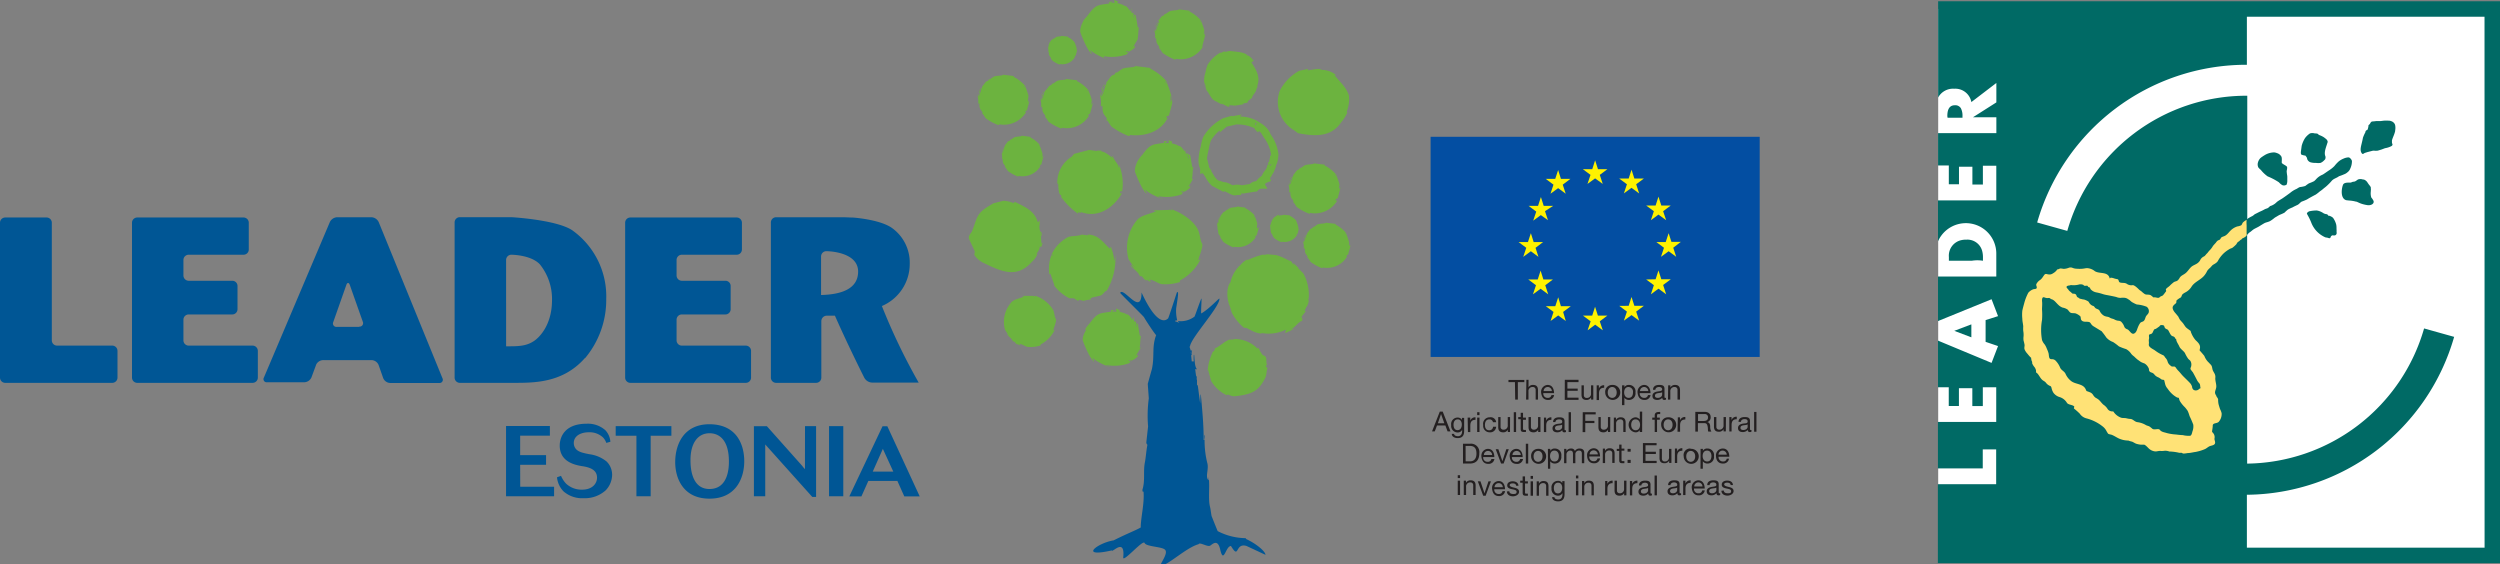
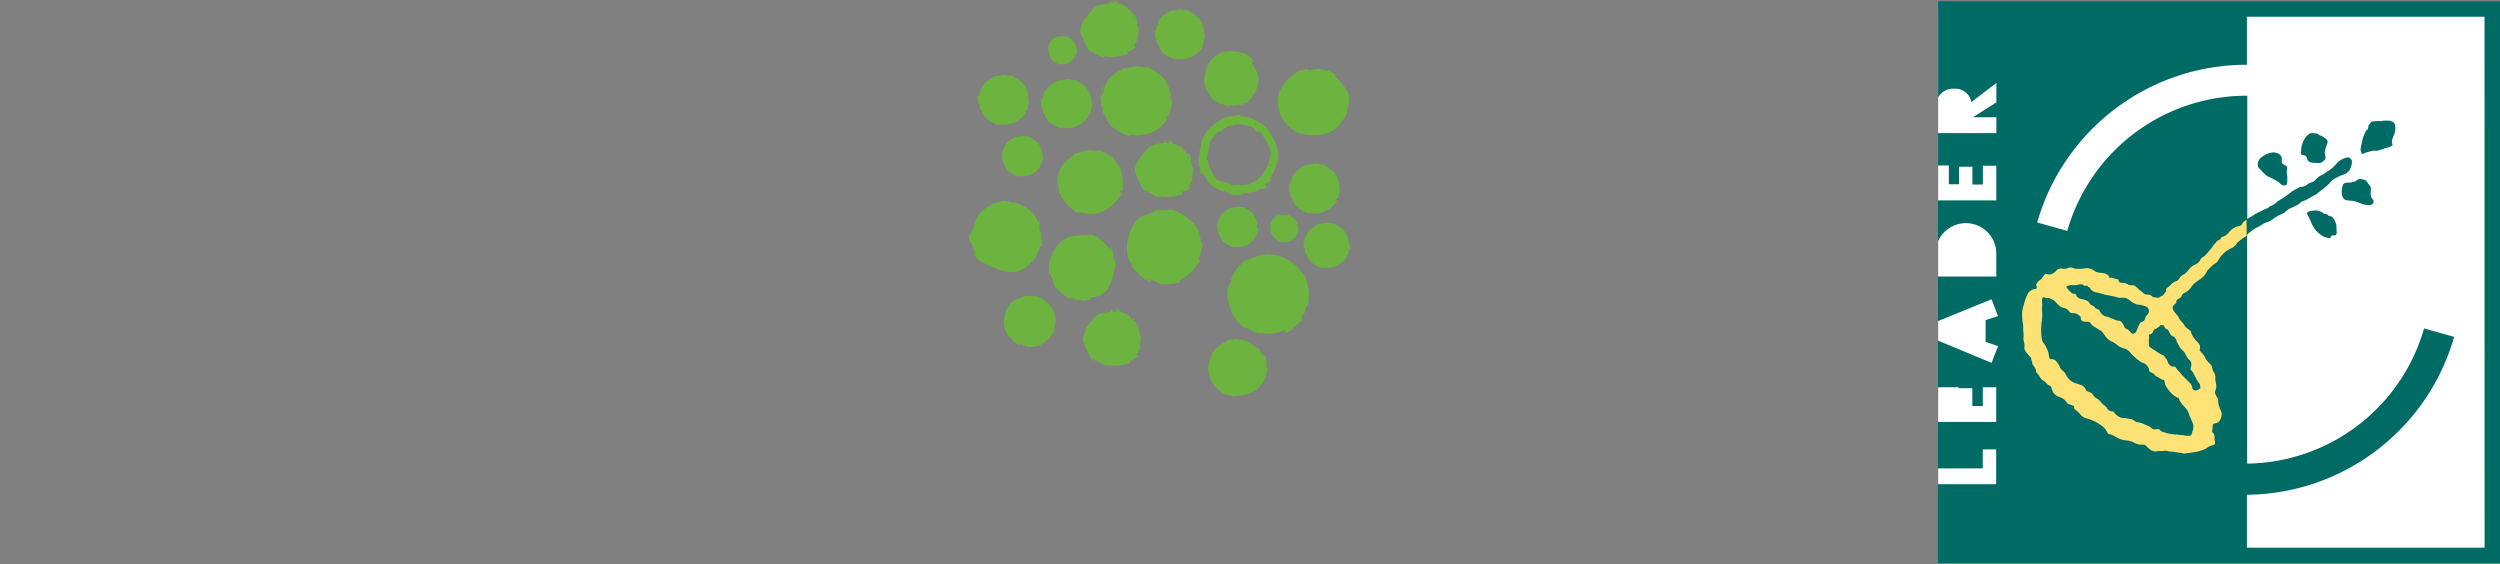
<svg xmlns="http://www.w3.org/2000/svg" viewBox="0 0 385.99 87.13">
  <rect x="0" y="0" width="385.99" height="87.13" fill="#808080" stroke="none" />
  <defs>
    <style>
      .cls-1 {
        fill: #034ea2;
      }

      .cls-2 {
        fill: #fff200;
      }

      .cls-3 {
        fill: #231f20;
      }

      .cls-4 {
        fill: #fff;
      }

      .cls-5 {
        fill: #006a65;
      }

      .cls-6 {
        fill: #ffe276;
      }

      .cls-7 {
        fill: #6cb33f;
      }

      .cls-8 {
        fill: #005695;
      }
    </style>
  </defs>
  <title>estonia</title>
  <g id="Layer_2" data-name="Layer 2">
    <g id="Layer_1-2" data-name="Layer 1">
-       <rect class="cls-1" x="220.88" y="21.12" width="50.81" height="33.99" />
-       <path class="cls-2" d="M259.52,37.34h-1.46L257.63,36l-.45,1.37h-1.45l1.18.88-.46,1.4,1.18-.86,1.17.86-.46-1.4Zm-2.74-4.73,1.18-.88H256.5l-.44-1.37-.44,1.37h-1.46l1.19.88L254.89,34l1.17-.87,1.19.87Zm-4.16,15.5,1.18-.89h-1.46l-.44-1.37-.44,1.37H250l1.19.89-.47,1.4,1.18-.86,1.18.86Zm0-19.66,1.18-.88h-1.46l-.44-1.37-.44,1.37H250l1.19.88-.47,1.41L251.9,29l1.18.87ZM247,49.61l1.17-.88h-1.46l-.44-1.37-.44,1.37H244.4l1.19.88L245.12,51l1.17-.87,1.18.87ZM247,27l1.18-.88h-1.46l-.44-1.37-.44,1.37h-1.46l1.19.88-.47,1.4,1.18-.86,1.18.86Zm-5.66,21.16,1.18-.88H241l-.42-1.38-.45,1.38h-1.46l1.19.88-.46,1.4,1.18-.86,1.17.86Zm-.06-19.65,1.18-.89H241l-.43-1.37-.45,1.37h-1.46l1.19.89-.46,1.4,1.18-.86,1.17.86Zm-1.47,3.27h-1.47l-.43-1.36-.44,1.36H236l1.19.89-.47,1.4,1.18-.86L239,34l-.46-1.4ZM236.36,36l-.45,1.37h-1.45l1.19.89-.47,1.4,1.18-.87,1.17.87-.45-1.4,1.17-.89h-1.46Zm-.4,7.15,1.19.89-.47,1.4,1.18-.86,1.18.86-.46-1.4,1.18-.89h-1.47l-.43-1.37-.44,1.37Zm18.2,0,1.19.88-.46,1.41,1.17-.87,1.19.87L256.78,44l1.18-.88H256.5l-.44-1.37-.44,1.37Z" />
-       <path class="cls-3" d="M266.15,75.73c0,.32.29.43.59.43s.54,0,.54-.33c0-.57-1.45-.19-1.45-1,0-.45.43-.63.83-.63s.87.15.9.69h-.36c0-.28-.28-.37-.52-.37s-.47.06-.47.28.39.31.73.39.72.21.72.63-.49.7-.94.7-.92-.2-.94-.75ZM265,75.28c-.29.21-1.11,0-1.11.55,0,.24.21.33.43.33.48,0,.68-.3.68-.5Zm.59,1.14a.5.5,0,0,1-.26.06c-.19,0-.31-.1-.31-.34a1,1,0,0,1-.78.34c-.4,0-.73-.18-.73-.62s.37-.61.75-.68.74-.05.74-.33-.26-.37-.49-.37-.54.1-.55.42h-.37c0-.55.44-.74.94-.74s.83.09.83.61v1.14c0,.17,0,.25.12.25l.11,0Zm-2.73-1.31a.64.64,0,0,0-.64-.63.62.62,0,0,0-.63.63Zm.35.61a.89.89,0,0,1-.95.76c-.7,0-1-.49-1.06-1.17a1.06,1.06,0,0,1,1-1.15c.79,0,1,.73,1,1.27h-1.65a.65.65,0,0,0,.69.73.52.52,0,0,0,.57-.44Zm-3.33-1.51h.34v.47h0a.8.8,0,0,1,.81-.52v.39c-.58,0-.8.33-.8.89v1h-.36Zm-.93,1.07c-.28.21-1.1,0-1.1.55,0,.24.2.33.43.33.48,0,.67-.3.67-.5Zm.6,1.14a.54.54,0,0,1-.27.06c-.18,0-.3-.1-.3-.34a1,1,0,0,1-.78.34c-.41,0-.74-.18-.74-.62s.38-.61.75-.68.75-.05.75-.33-.27-.37-.49-.37-.54.1-.56.42h-.36c0-.55.44-.74.94-.74s.83.09.83.61v1.14c0,.17,0,.25.12.25l.11,0Zm-4.09-3h.36v3.06h-.36Zm-1,1.91c-.28.21-1.11,0-1.11.55,0,.24.21.33.43.33.48,0,.68-.3.68-.5Zm.59,1.14a.48.48,0,0,1-.26.06c-.19,0-.31-.1-.31-.34a1,1,0,0,1-.78.34c-.4,0-.73-.18-.73-.62s.37-.61.75-.68.74-.05.74-.33-.26-.37-.49-.37-.53.1-.55.42h-.37c0-.55.45-.74.94-.74s.84.09.84.61v1.14c0,.17,0,.25.11.25l.11,0Zm-3.4-2.21H252v.47h0a.8.8,0,0,1,.81-.52v.39c-.59,0-.8.33-.8.89v1h-.36Zm-.54,2.22h-.35v-.35h0a.77.77,0,0,1-.72.4c-.58,0-.76-.33-.76-.81V74.21h.37v1.5a.41.41,0,0,0,.44.45.63.63,0,0,0,.66-.7V74.21h.37Zm-3.28-2.22h.34v.47h0a.8.8,0,0,1,.81-.52v.39c-.58,0-.8.33-.8.89v1h-.36Zm-3.57,0h.34v.35h0a.77.77,0,0,1,.72-.4c.58,0,.76.33.76.81v1.46h-.36v-1.5a.42.42,0,0,0-.45-.45.63.63,0,0,0-.66.7v1.25h-.36Zm-.94,0h.37v2.22h-.37Zm.37-.4h-.37v-.44h.37Zm-2.49,1.46c0-.39-.17-.79-.63-.79s-.66.38-.66.81.15.84.63.84.66-.44.66-.86m.36,1c0,.72-.33,1.09-1,1.09-.42,0-.9-.17-.92-.65H240c0,.26.34.36.58.36.48,0,.66-.35.66-.84v-.15h0a.74.74,0,0,1-.69.4,1,1,0,0,1-1-1.12,1,1,0,0,1,1-1.17.71.71,0,0,1,.66.37h0v-.32h.35Zm-4.3-2h.34v.35h0a.77.77,0,0,1,.72-.4c.58,0,.76.33.76.81v1.46h-.36v-1.5a.42.42,0,0,0-.45-.45.63.63,0,0,0-.66.7v1.25h-.36Zm-.94,0h.37v2.22h-.37Zm.37-.4h-.37v-.44h.37Zm-1.23.4h.44v.32h-.44v1.38c0,.17,0,.2.27.2h.17v.32h-.28c-.38,0-.53-.08-.53-.49V74.53h-.38v-.32h.38v-.66h.37Zm-2.43,1.52c0,.32.3.43.59.43s.54,0,.54-.33c0-.57-1.45-.19-1.45-1,0-.45.44-.63.83-.63s.87.15.91.69h-.37c0-.28-.28-.37-.51-.37s-.48.06-.48.28.39.31.73.39.72.21.72.63-.49.7-.94.7-.92-.2-.94-.75Zm-1-.62a.65.65,0,0,0-.64-.63.63.63,0,0,0-.64.63Zm.35.61a.89.89,0,0,1-.95.76c-.71,0-1-.49-1.06-1.17a1.06,1.06,0,0,1,1-1.15c.78,0,1,.73,1,1.27h-1.66a.66.66,0,0,0,.69.73.53.53,0,0,0,.58-.44Zm-3,.71H229l-.83-2.22h.41l.62,1.85h0l.61-1.85h.38ZM226,74.21h.34v.35h0a.78.78,0,0,1,.72-.4c.59,0,.77.33.77.81v1.46h-.37v-1.5a.42.42,0,0,0-.45-.45.62.62,0,0,0-.65.7v1.25H226Zm-.93,0h.36v2.22h-.36Zm.36-.4h-.36v-.44h.36Zm41.17-3.61a.64.64,0,0,0-.64-.63.63.63,0,0,0-.63.63Zm.35.62a.88.88,0,0,1-.94.75c-.71,0-1.05-.49-1.07-1.17A1.06,1.06,0,0,1,266,69.25c.78,0,1,.73,1,1.27h-1.66a.66.66,0,0,0,.69.73.52.52,0,0,0,.57-.43Zm-3.39-1.25c-.5,0-.68.43-.68.84s.2.84.7.84.66-.43.66-.86-.21-.82-.68-.82m-1-.27h.36v.3h0a.75.75,0,0,1,.71-.35,1,1,0,0,1,1,1.17,1,1,0,0,1-1,1.15.87.87,0,0,1-.72-.35h0v1.15h-.36Zm-1.52,2c.38,0,.69-.3.69-.84s-.31-.84-.69-.84-.69.31-.69.84.3.84.69.84m0-2a1.16,1.16,0,1,1-1.08,1.16A1,1,0,0,1,261,69.25m-2.4,0h.34v.47h0a.8.8,0,0,1,.81-.52v.39c-.58,0-.8.33-.8.89v1h-.36Zm-.54,2.22h-.35v-.35h0a.78.78,0,0,1-.73.4c-.58,0-.76-.33-.76-.81V69.3h.37v1.5a.42.42,0,0,0,.45.45.62.62,0,0,0,.65-.7V69.3h.37Zm-4.4-3.06h2.11v.34h-1.71v1h1.6v.35h-1.6v1.06h1.72v.34h-2.12ZM251.29,71h.48v.48h-.48Zm.48-1.26h-.48V69.3h.48Zm-1.41-.48h.44v.32h-.44V71c0,.17,0,.2.28.2h.16v.32h-.27c-.38,0-.53-.08-.53-.49V69.62h-.38V69.3H250v-.66h.36Zm-2.89,0h.34v.35h0a.77.77,0,0,1,.72-.4c.58,0,.76.34.76.81v1.46h-.36V70a.42.42,0,0,0-.45-.45.63.63,0,0,0-.66.7v1.25h-.36Zm-.77.9a.64.64,0,0,0-.64-.63.62.62,0,0,0-.63.63Zm.35.62a.88.88,0,0,1-.94.75c-.71,0-1.05-.49-1.07-1.17a1.06,1.06,0,0,1,1-1.15c.79,0,1,.73,1,1.27h-1.66a.65.65,0,0,0,.69.73.52.52,0,0,0,.57-.43ZM241.5,69.3h.34v.33h0a.81.81,0,0,1,.72-.38.57.57,0,0,1,.6.38.81.81,0,0,1,.7-.38c.44,0,.74.19.74.64v1.63h-.37V70.06c0-.27-.07-.49-.43-.49a.54.54,0,0,0-.57.57v1.38h-.37V70.06c0-.28-.09-.49-.41-.49a.61.61,0,0,0-.6.57v1.38h-.36Zm-1.51.27c-.49,0-.67.43-.67.84s.19.84.7.84.66-.43.66-.86-.21-.82-.69-.82m-1-.27h.37v.3h0a.75.75,0,0,1,.7-.35,1,1,0,0,1,1,1.17,1,1,0,0,1-1,1.15.85.85,0,0,1-.71-.35h0v1.15H239Zm-1.52,2c.38,0,.69-.3.69-.84s-.31-.84-.69-.84-.69.31-.69.84.31.84.69.84m0-2a1.16,1.16,0,1,1-1.07,1.16,1.06,1.06,0,0,1,1.07-1.16m-1.89-.79h.37v3.06h-.37Zm-.78,1.74a.65.65,0,0,0-.64-.63.63.63,0,0,0-.64.63Zm.35.62a.89.89,0,0,1-1,.75c-.71,0-1-.49-1.06-1.17a1.06,1.06,0,0,1,1-1.15c.78,0,1,.73,1,1.27h-1.66a.66.66,0,0,0,.69.73.53.53,0,0,0,.58-.43Zm-3,.7h-.39l-.83-2.22h.41l.62,1.85h0l.61-1.85h.38Zm-1.77-1.32a.64.64,0,0,0-.64-.63.62.62,0,0,0-.63.63Zm.35.62a.88.88,0,0,1-.95.75c-.7,0-1-.49-1.06-1.17a1.06,1.06,0,0,1,1-1.15c.79,0,1,.73,1,1.27H229a.65.65,0,0,0,.69.73.52.52,0,0,0,.57-.43Zm-4.44.36h.67c.28,0,1-.08,1-1.21,0-.73-.27-1.17-1-1.17h-.68Zm-.41-2.72h1.05a1.3,1.3,0,0,1,1.47,1.46c0,1-.45,1.6-1.47,1.6h-1.05Zm44.95-4.91h.36v3.06h-.36Zm-1,1.92c-.28.21-1.11,0-1.11.54,0,.24.21.33.43.33.48,0,.68-.29.68-.5Zm.59,1.13a.48.48,0,0,1-.26.06c-.19,0-.31-.1-.31-.34a1,1,0,0,1-.78.34c-.4,0-.73-.17-.73-.62s.37-.61.75-.68.74,0,.74-.33-.26-.37-.49-.37-.53.1-.55.42h-.37c0-.54.45-.74.94-.74s.83.09.83.61v1.14c0,.17,0,.25.12.25l.11,0ZM267,64.39h.34v.47h0a.8.8,0,0,1,.81-.52v.39c-.59,0-.8.33-.8.89v1H267Zm-.54,2.22h-.35v-.35h0a.76.76,0,0,1-.72.4c-.58,0-.76-.33-.76-.81V64.39H265v1.5a.42.42,0,0,0,.45.45.62.62,0,0,0,.66-.69V64.39h.37ZM263,65c.38,0,.71-.1.71-.54a.48.48,0,0,0-.54-.53h-1V65Zm-1.25-1.41h1.44c.58,0,.93.31.93.8a.74.74,0,0,1-.53.78h0c.35.06.42.33.46.63a1.45,1.45,0,0,0,.18.84h-.46c-.11-.12-.05-.45-.11-.75s-.12-.56-.51-.56h-1v1.31h-.4Zm-2.7.84h.34v.47h0a.81.81,0,0,1,.82-.52v.39c-.59,0-.81.33-.81.89v1H259Zm-1.5,2c.39,0,.69-.3.69-.84s-.3-.84-.69-.84-.69.31-.69.84.31.84.69.84m0-2a1.16,1.16,0,1,1-1.07,1.16,1.05,1.05,0,0,1,1.07-1.16m-2.07.38h-.38v-.33h.38v-.33c0-.36.21-.54.61-.54a1,1,0,0,1,.24,0v.32l-.21,0c-.18,0-.28,0-.28.25v.3h.43v.33h-.43v1.89h-.36Zm-2.94,1.62c.49,0,.68-.42.68-.84s-.2-.84-.7-.84-.67.43-.67.86.22.82.69.82m1,.27h-.37v-.3h0a.72.72,0,0,1-.7.35,1.17,1.17,0,0,1,0-2.32.85.85,0,0,1,.71.35h0V63.55h.37Zm-4.37-2.22h.34v.36h0a.76.76,0,0,1,.72-.41c.58,0,.76.34.76.81v1.46h-.36v-1.5a.42.42,0,0,0-.45-.45.63.63,0,0,0-.66.7v1.25h-.36Zm-.56,2.22h-.34v-.35h0a.77.77,0,0,1-.72.4c-.58,0-.76-.33-.76-.81V64.39h.36v1.5a.42.42,0,0,0,.45.45.62.62,0,0,0,.66-.69V64.39h.36Zm-4.24-3.06h2v.34h-1.61v1h1.41v.34h-1.41v1.4h-.41Zm-2.18,0h.36v3.06h-.36Zm-1,1.92c-.28.21-1.1,0-1.1.54,0,.24.2.33.42.33.48,0,.68-.29.68-.5Zm.59,1.13a.48.48,0,0,1-.26.06c-.19,0-.31-.1-.31-.34a1,1,0,0,1-.78.34c-.4,0-.73-.17-.73-.62s.37-.61.75-.68.75,0,.75-.33-.27-.37-.5-.37-.53.1-.55.42h-.36c0-.54.44-.74.93-.74s.84.09.84.61v1.14c0,.17,0,.25.11.25l.11,0Zm-3.4-2.21h.34v.47h0a.81.81,0,0,1,.81-.52v.39c-.58,0-.8.33-.8.89v1h-.36Zm-.54,2.22h-.35v-.35h0a.78.78,0,0,1-.73.4c-.58,0-.76-.33-.76-.81V64.39h.37v1.5a.42.42,0,0,0,.45.45.62.62,0,0,0,.65-.69V64.39h.37Zm-2.69-2.22h.45v.33h-.45v1.37c0,.17.05.2.28.2h.17v.32h-.28c-.38,0-.53-.08-.53-.48V64.72h-.38v-.33h.38v-.66h.36Zm-1.43-.84h.36v3.06h-.36Zm-.58,3.06h-.34v-.35h0a.77.77,0,0,1-.72.4c-.58,0-.76-.33-.76-.81V64.39h.36v1.5a.42.42,0,0,0,.45.45.62.62,0,0,0,.66-.69V64.39h.36Zm-2.63-1.51a.53.53,0,0,0-.55-.44c-.53,0-.69.42-.69.87s.18.81.64.81a.56.56,0,0,0,.61-.54H231a.91.91,0,0,1-1,.86,1,1,0,0,1-1-1.13,1,1,0,0,1,1-1.19.85.85,0,0,1,1,.76Zm-2.44-.71h.36v2.22h-.36Zm.36-.39h-.36v-.45h.36Zm-1.83.39H227v.47h0a.8.8,0,0,1,.81-.52v.39c-.59,0-.8.33-.8.89v1h-.37Zm-.9,1.07c0-.39-.17-.8-.63-.8s-.65.39-.65.81.14.85.62.85.66-.45.66-.86m.36,1c0,.73-.32,1.09-1,1.09-.41,0-.89-.17-.91-.65h.36c0,.26.34.36.58.36.47,0,.66-.34.66-.84v-.15h0a.73.73,0,0,1-.69.41,1,1,0,0,1-1-1.13,1,1,0,0,1,1-1.17.74.74,0,0,1,.66.37h0v-.32h.34ZM222,65.35h1l-.51-1.43h0Zm.3-1.8h.45l1.2,3.06h-.45l-.34-.92h-1.29l-.35.92h-.42Zm35.26-4.06h.34v.35h0a.77.77,0,0,1,.72-.41c.58,0,.77.34.77.81V61.7H259V60.2a.42.42,0,0,0-.45-.45.63.63,0,0,0-.66.7V61.7h-.36Zm-.93,1.07c-.29.21-1.11,0-1.11.55,0,.24.21.32.43.32.48,0,.68-.29.68-.5Zm.59,1.13a.53.53,0,0,1-.26.06c-.19,0-.31-.1-.31-.34a1,1,0,0,1-.78.34c-.41,0-.74-.17-.74-.62s.38-.61.75-.68.75-.05.75-.33-.27-.37-.49-.37-.54.1-.56.43h-.36c0-.55.44-.75.94-.75s.83.09.83.61v1.14c0,.17,0,.25.12.25l.11,0Zm-2.73-1.31a.65.65,0,0,0-.64-.63.64.64,0,0,0-.64.63Zm.35.62a.89.89,0,0,1-.95.75c-.71,0-1-.49-1.06-1.16a1.07,1.07,0,0,1,1-1.16c.78,0,1,.74,1,1.27h-1.66a.66.66,0,0,0,.69.73.53.53,0,0,0,.58-.43Zm-3.4-1.25c-.49,0-.68.43-.68.84s.2.84.7.84.67-.42.67-.86a.73.73,0,0,0-.69-.82m-1-.26h.37v.29h0a.75.75,0,0,1,.7-.35,1,1,0,0,1,1,1.17,1,1,0,0,1-1,1.15.83.83,0,0,1-.71-.34h0v1.14h-.37Zm-1.52,1.94c.38,0,.69-.3.69-.83s-.31-.85-.69-.85-.69.31-.69.85.31.83.69.83m0-2a1.16,1.16,0,1,1-1.08,1.17,1.06,1.06,0,0,1,1.08-1.17m-2.4.06h.34V60h0a.81.81,0,0,1,.82-.52v.39c-.59,0-.8.33-.8.9v1h-.37ZM246,61.7h-.34v-.35h0a.77.77,0,0,1-.72.4c-.58,0-.76-.33-.76-.81V59.49h.36V61a.41.41,0,0,0,.45.44.62.62,0,0,0,.66-.69V59.49H246Zm-4.4-3.06h2.12V59H242v1h1.59v.34H242v1.06h1.72v.34h-2.13Zm-2,1.74a.64.64,0,0,0-.64-.63.63.63,0,0,0-.63.63Zm.35.62a.88.88,0,0,1-.94.75c-.71,0-1-.49-1.07-1.16a1.07,1.07,0,0,1,1-1.16c.79,0,1,.74,1,1.27h-1.66a.65.65,0,0,0,.69.73.52.52,0,0,0,.57-.43Zm-4.28-2.36H236v1.17h0a.73.73,0,0,1,.7-.38c.58,0,.76.34.76.81V61.7h-.36V60.2a.43.43,0,0,0-.46-.45.62.62,0,0,0-.65.7V61.7h-.37ZM233.9,59h-1v-.34h2.45V59h-1V61.7h-.41Z" />
      <rect class="cls-4" x="299.25" y="1.38" width="86.74" height="85.55" />
      <g>
-         <path class="cls-5" d="M306.16,40.26v-.55a3.71,3.71,0,0,0-.13-1A2.36,2.36,0,0,0,303.64,37h-.11a3.24,3.24,0,0,0-.72.08,2.45,2.45,0,0,0-1.91,2.6v.58h3.53a5.25,5.25,0,0,1,1.73,0M300.7,18.18H303v-.24a2.49,2.49,0,0,0-.25-1.23,1,1,0,0,0-.92-.46c-1,0-1.17.9-1.17,1.69Zm3.67,31.9-2.64,1v0l2.64,1Z" />
-         <path class="cls-5" d="M386,86.94V.2H299.24V15.06a2.61,2.61,0,0,1,2.48-1.36,2.52,2.52,0,0,1,2.65,2.06l3.86-2.95v3l-3.62,2.3v0h3.62v2.44h-9v5h1.66v2.9h1.57V25.74h2.07v2.75h1.62v-2.9h2.07v5.35h-9v6.32a4.7,4.7,0,0,1,9,2V42.7h-9v6.87l8.27-3.37,1,2.61-1.92.61v3.36l1.92.65-1,2.6-8.27-3.44v7.2h1.66v2.9h1.57V59.94h2.07v2.75h1.62v-2.9h2.07v5.35h-9v7.18h6.92V69.39h2.07v5.37h-9V86.94Zm-2.39-2.38H346.91V76.39a33.61,33.61,0,0,0,32-24.38l-4.64-1.3a28.8,28.8,0,0,1-27.32,20.87V36.28a1.68,1.68,0,0,1,.42-.43c.21-.12.4-.34.66-.49s.55-.27.82-.44.5-.31.74-.45.67-.2.92-.35c.41-.24.68-.51.8-.57s.42-.26.66-.38a5.7,5.7,0,0,0,.75-.34,5.66,5.66,0,0,1,.52-.47,5.23,5.23,0,0,1,.72-.34c.25-.15.52-.26.78-.39s.39-.37.63-.5a8.51,8.51,0,0,0,.83-.34c.22-.15,1.12-.64,1.33-.74a6,6,0,0,0,.62-.48,6,6,0,0,0,.67-.52,5.81,5.81,0,0,0,.65-.56,6.85,6.85,0,0,0,.52-.55c.32-.38.76-.43,1.14-.73a7.13,7.13,0,0,0,.77-.29,1.58,1.58,0,0,0,.54-.32,1.3,1.3,0,0,0,.44-.59,2.65,2.65,0,0,0,.25-1.16c-.08-.28-.36-.57-.55-.55a2.07,2.07,0,0,0-.75.19,3,3,0,0,0-.74.43,5.6,5.6,0,0,0-.66.71,4.61,4.61,0,0,1-.77.63c-.58.38-.9.63-1.07.71a2.75,2.75,0,0,0-.92.62,3.41,3.41,0,0,1-.38.38,7.87,7.87,0,0,1-.8.34,5.45,5.45,0,0,0-.56.4,4.1,4.1,0,0,1-.82.17c-.26.08-.41.25-.67.35a3.88,3.88,0,0,0-.84.54c-.21.16-1,.73-1.25.89s-.56.32-.82.53a2.32,2.32,0,0,1-.85.57c-.3.09-.16.08-.5.34-.12.09-.36.12-.55.23a6,6,0,0,1-.72.35l-.61.31c-.33.15-.26.21-.57.38a6.28,6.28,0,0,0-.57.31.44.44,0,0,0-.19.19l0,0V14.78h-.12a28.78,28.78,0,0,0-27.67,20.87l-4.65-1.3A33.62,33.62,0,0,1,346.79,10h.12V2.58H383.6Zm-13.81-64.4a2.15,2.15,0,0,0,0-.84.82.82,0,0,0-.3-.45.84.84,0,0,0-.24-.14,1.44,1.44,0,0,0-.37-.1h-.1a6.08,6.08,0,0,0-.74,0l-.48.06c-.28,0-.41,0-.68,0a5.62,5.62,0,0,1-.56.06c-.31,0-.36.33-.47.43a.52.52,0,0,0-.11.1.27.27,0,0,0-.07.08h0a.32.32,0,0,0,0,.09,3.32,3.32,0,0,1-.13.56c-.08.07-.36.15-.33.38a6.1,6.1,0,0,0-.39.87c-.22,1.23-.6,1.88-.14,2.46.19.13.26-.06.49-.13l.35-.11.59-.15c.53-.15.38,0,1-.07l.59-.18.53-.2a3.14,3.14,0,0,0,1-.33c.3-.2.06-.4.07-.52s0-.1,0-.15a.83.83,0,0,1,0-.15s0-.05,0-.07v0c.12-.42.32-.79.44-1.22l.06-.23m-5,7.5a1.12,1.12,0,0,0-.74,0c-.26.15-.37.33-.72.35-.15,0-.34.15-.5.13-.5,0-1,0-1.12.4-.23.63-.38,2.06.52,2.32l.43.05a4.87,4.87,0,0,1,.55.06,3.94,3.94,0,0,1,.47.1c.21,0,.46.19.88.33a5.42,5.42,0,0,0,1,.23c.6.05.93-.27.9-.52h0a1,1,0,0,0,0-.12,1.37,1.37,0,0,0-.08-.14,1.82,1.82,0,0,0-.28-.4,2.17,2.17,0,0,1-.08-.9v-.12a1.27,1.27,0,0,0,0-.44l0-.16c-.05,0-.05-.1-.1-.15l0,0-.06-.07a5.22,5.22,0,0,1-.33-.45,1.11,1.11,0,0,0-.58-.49m-5.58-5.73a.64.64,0,0,0-.17-.45,3.65,3.65,0,0,0-.48-.38,3.57,3.57,0,0,0-.75-.34c-.07-.2-.32-.22-.6-.22a1.26,1.26,0,0,0-.74,0,3,3,0,0,0-.76.72,4.22,4.22,0,0,0-.52,1.2c-.06.45-.13.94-.13,1s0,.3.1.36a2.64,2.64,0,0,0,.62.15c.12.2.25.29.25.49a.82.82,0,0,0,.53.54,2.68,2.68,0,0,0,.83.09,2.5,2.5,0,0,0,.72,0,1.7,1.7,0,0,0,.58-.43.37.37,0,0,0,.12-.13.66.66,0,0,0,0-.57c-.19-.66.26-1.54.37-2.05m-6.3,6.48a1.59,1.59,0,0,0,.09-.62c0-.16,0-.34,0-.52s-.07-.45-.08-.68a.83.83,0,0,1,0-.32,1.61,1.61,0,0,0,.05-.52c-.05-.13-.25-.23-.3-.27a3.2,3.2,0,0,1-.49-.32c-.1-.1.05-.65-.08-1a1.17,1.17,0,0,0-.69-.56,1.41,1.41,0,0,0-.46-.11,2.88,2.88,0,0,0-1.5.46l-.1.06-.21.14,0,0a3.15,3.15,0,0,0-.29.22,1.5,1.5,0,0,0-.37.64,1.08,1.08,0,0,0,.05.8,2.28,2.28,0,0,0,.38.38,5.22,5.22,0,0,0,1.05,1,10.16,10.16,0,0,1,1.75.92,1.94,1.94,0,0,0,.53.44.68.68,0,0,0,.71-.14m7.65,7.46a3.18,3.18,0,0,0,0-.54c0-.24,0-.5-.06-.74a3.15,3.15,0,0,0-.48-1,1.45,1.45,0,0,0-.6-.32h0l-.11,0c-.05,0,0-.05-.06-.07a.32.32,0,0,0-.29-.18,1.23,1.23,0,0,1-.43-.15,1.48,1.48,0,0,0-.21-.13,2.45,2.45,0,0,0-.79-.28,4.67,4.67,0,0,0-1,.09.73.73,0,0,0-.47.23h0a.67.67,0,0,0-.08.17c.13.24.28.5.41.77s.17.37.25.56a4.07,4.07,0,0,0,2.21,2.33l.35.06c.64.26.25-.25.76-.38.47.1.61-.1.64-.43" />
+         <path class="cls-5" d="M386,86.94V.2H299.24V15.06a2.61,2.61,0,0,1,2.48-1.36,2.52,2.52,0,0,1,2.65,2.06l3.86-2.95v3l-3.62,2.3v0h3.62v2.44h-9v5h1.66v2.9h1.57V25.74h2.07v2.75h1.62v-2.9h2.07v5.35h-9v6.32a4.7,4.7,0,0,1,9,2V42.7h-9v6.87l8.27-3.37,1,2.61-1.92.61v3.36l1.92.65-1,2.6-8.27-3.44v7.2h1.66h1.57V59.94h2.07v2.75h1.62v-2.9h2.07v5.35h-9v7.18h6.92V69.39h2.07v5.37h-9V86.94Zm-2.39-2.38H346.91V76.39a33.61,33.61,0,0,0,32-24.38l-4.64-1.3a28.8,28.8,0,0,1-27.32,20.87V36.28a1.68,1.68,0,0,1,.42-.43c.21-.12.4-.34.66-.49s.55-.27.82-.44.5-.31.74-.45.67-.2.92-.35c.41-.24.68-.51.8-.57s.42-.26.66-.38a5.7,5.7,0,0,0,.75-.34,5.66,5.66,0,0,1,.52-.47,5.23,5.23,0,0,1,.72-.34c.25-.15.52-.26.78-.39s.39-.37.63-.5a8.51,8.51,0,0,0,.83-.34c.22-.15,1.12-.64,1.33-.74a6,6,0,0,0,.62-.48,6,6,0,0,0,.67-.52,5.81,5.81,0,0,0,.65-.56,6.85,6.85,0,0,0,.52-.55c.32-.38.76-.43,1.14-.73a7.13,7.13,0,0,0,.77-.29,1.58,1.58,0,0,0,.54-.32,1.3,1.3,0,0,0,.44-.59,2.65,2.65,0,0,0,.25-1.16c-.08-.28-.36-.57-.55-.55a2.07,2.07,0,0,0-.75.19,3,3,0,0,0-.74.43,5.6,5.6,0,0,0-.66.71,4.61,4.61,0,0,1-.77.63c-.58.38-.9.63-1.07.71a2.75,2.75,0,0,0-.92.62,3.41,3.41,0,0,1-.38.38,7.87,7.87,0,0,1-.8.34,5.45,5.45,0,0,0-.56.4,4.1,4.1,0,0,1-.82.17c-.26.08-.41.25-.67.35a3.88,3.88,0,0,0-.84.54c-.21.16-1,.73-1.25.89s-.56.32-.82.53a2.32,2.32,0,0,1-.85.57c-.3.09-.16.08-.5.34-.12.09-.36.12-.55.23a6,6,0,0,1-.72.35l-.61.31c-.33.15-.26.21-.57.38a6.28,6.28,0,0,0-.57.31.44.44,0,0,0-.19.19l0,0V14.78h-.12a28.78,28.78,0,0,0-27.67,20.87l-4.65-1.3A33.62,33.62,0,0,1,346.79,10h.12V2.58H383.6Zm-13.81-64.4a2.15,2.15,0,0,0,0-.84.82.82,0,0,0-.3-.45.84.84,0,0,0-.24-.14,1.44,1.44,0,0,0-.37-.1h-.1a6.08,6.08,0,0,0-.74,0l-.48.06c-.28,0-.41,0-.68,0a5.62,5.62,0,0,1-.56.06c-.31,0-.36.33-.47.43a.52.52,0,0,0-.11.1.27.27,0,0,0-.07.08h0a.32.32,0,0,0,0,.09,3.32,3.32,0,0,1-.13.56c-.08.07-.36.15-.33.38a6.1,6.1,0,0,0-.39.87c-.22,1.23-.6,1.88-.14,2.46.19.13.26-.06.49-.13l.35-.11.59-.15c.53-.15.38,0,1-.07l.59-.18.53-.2a3.14,3.14,0,0,0,1-.33c.3-.2.06-.4.07-.52s0-.1,0-.15a.83.83,0,0,1,0-.15s0-.05,0-.07v0c.12-.42.32-.79.44-1.22l.06-.23m-5,7.5a1.12,1.12,0,0,0-.74,0c-.26.15-.37.33-.72.35-.15,0-.34.15-.5.13-.5,0-1,0-1.12.4-.23.63-.38,2.06.52,2.32l.43.05a4.87,4.87,0,0,1,.55.06,3.94,3.94,0,0,1,.47.1c.21,0,.46.19.88.33a5.42,5.42,0,0,0,1,.23c.6.05.93-.27.9-.52h0a1,1,0,0,0,0-.12,1.37,1.37,0,0,0-.08-.14,1.82,1.82,0,0,0-.28-.4,2.17,2.17,0,0,1-.08-.9v-.12a1.27,1.27,0,0,0,0-.44l0-.16c-.05,0-.05-.1-.1-.15l0,0-.06-.07a5.22,5.22,0,0,1-.33-.45,1.11,1.11,0,0,0-.58-.49m-5.58-5.73a.64.64,0,0,0-.17-.45,3.65,3.65,0,0,0-.48-.38,3.57,3.57,0,0,0-.75-.34c-.07-.2-.32-.22-.6-.22a1.26,1.26,0,0,0-.74,0,3,3,0,0,0-.76.72,4.22,4.22,0,0,0-.52,1.2c-.06.45-.13.94-.13,1s0,.3.1.36a2.64,2.64,0,0,0,.62.15c.12.2.25.29.25.49a.82.82,0,0,0,.53.54,2.68,2.68,0,0,0,.83.09,2.5,2.5,0,0,0,.72,0,1.7,1.7,0,0,0,.58-.43.37.37,0,0,0,.12-.13.66.66,0,0,0,0-.57c-.19-.66.26-1.54.37-2.05m-6.3,6.48a1.59,1.59,0,0,0,.09-.62c0-.16,0-.34,0-.52s-.07-.45-.08-.68a.83.83,0,0,1,0-.32,1.61,1.61,0,0,0,.05-.52c-.05-.13-.25-.23-.3-.27a3.2,3.2,0,0,1-.49-.32c-.1-.1.05-.65-.08-1a1.17,1.17,0,0,0-.69-.56,1.41,1.41,0,0,0-.46-.11,2.88,2.88,0,0,0-1.5.46l-.1.06-.21.14,0,0a3.15,3.15,0,0,0-.29.22,1.5,1.5,0,0,0-.37.64,1.08,1.08,0,0,0,.05.8,2.28,2.28,0,0,0,.38.38,5.22,5.22,0,0,0,1.05,1,10.16,10.16,0,0,1,1.75.92,1.94,1.94,0,0,0,.53.44.68.68,0,0,0,.71-.14m7.65,7.46a3.18,3.18,0,0,0,0-.54c0-.24,0-.5-.06-.74a3.15,3.15,0,0,0-.48-1,1.45,1.45,0,0,0-.6-.32h0l-.11,0c-.05,0,0-.05-.06-.07a.32.32,0,0,0-.29-.18,1.23,1.23,0,0,1-.43-.15,1.48,1.48,0,0,0-.21-.13,2.45,2.45,0,0,0-.79-.28,4.67,4.67,0,0,0-1,.09.73.73,0,0,0-.47.23h0a.67.67,0,0,0-.08.17c.13.24.28.5.41.77s.17.37.25.56a4.07,4.07,0,0,0,2.21,2.33l.35.06c.64.26.25-.25.76-.38.47.1.61-.1.64-.43" />
        <path class="cls-6" d="M346.9,33.93a2.49,2.49,0,0,0-.59.41c-.13.14-.14.36-.31.46a2.12,2.12,0,0,1-.56.16,2.56,2.56,0,0,0-1,.59c-.31.28-.57.72-1,.9-.17.08-.44.12-.54.3s-.15.27-.35.33-.33.25-.46.43a6.14,6.14,0,0,0-.42.47,3.08,3.08,0,0,1-.55.71c-.15.15-.24.33-.39.46s-.27.37-.46.45-.42.28-.53.49a1.4,1.4,0,0,1-.36.47c-.32.29-.77.37-1.09.68s-.51.66-.84.93-.69.36-.92.72a1.26,1.26,0,0,1-.39.47c-.19.1-.39.1-.56.24s-.39.32-.56.5-.4.29-.56.48.08.26-.06.44-.28.39-.44.56a.56.56,0,0,1-.25.14.77.77,0,0,0-.29.19c-.18.17-.49,0-.72,0h-.26s-.06-.1-.09-.1a1.93,1.93,0,0,0-.28-.22c-.34-.19-.72,0-1-.24a3.19,3.19,0,0,1-.4-.33c-.13-.12-.29-.19-.41-.31s-.73-.74-1-.68a1.21,1.21,0,0,1-.92-.23c-.32-.18-.67-.08-1-.18s-.1-.48-.49-.53a2.73,2.73,0,0,1-.56-.15,2.53,2.53,0,0,0-.38-.07c-.07,0-.11.12-.18.12-.25-1.12-1.55-.66-2.29-1.12a2.07,2.07,0,0,0-1.18-.47c-.25,0-.48.07-.72.09a5.32,5.32,0,0,1-.89,0,1.84,1.84,0,0,1-.65-.13.77.77,0,0,0-.63,0,2.37,2.37,0,0,1-.7.15c-.22,0-.56-.13-.72,0a.68.68,0,0,1-.23.07c-.11,0-.16.13-.23.21a2,2,0,0,1-.53.42.89.89,0,0,1-.65.16c-.22,0-.43-.16-.61,0s-.39.66-.78.9a1.59,1.59,0,0,0-.45.48c-.19.27,0,.38,0,.65s-.43.21-.53.26a1.86,1.86,0,0,0-.78.54,7.6,7.6,0,0,0-.64,1.66c-.1.36-.2.73-.28,1.09a6,6,0,0,0,0,1.27c0,.4.11.77.14,1.17a5.3,5.3,0,0,0,0,.69,3.36,3.36,0,0,1,.05.84,2.44,2.44,0,0,0,0,.66,5.88,5.88,0,0,1,.16.7c0,.21-.08.47,0,.67a2.1,2.1,0,0,0,.38.6c.13.15.25.31.38.45a1.42,1.42,0,0,0,.25.24,1.27,1.27,0,0,0,.05.34c0,.1.07.2.1.29s0,.14,0,.2a2,2,0,0,0,.36.6,1.33,1.33,0,0,1,.24.51,1.62,1.62,0,0,1,0,.31,1.27,1.27,0,0,1,.25.21c.32.37.48.86.94,1.11a1.27,1.27,0,0,1,.42.38,1.49,1.49,0,0,0,.52.38c.19.06.22.15.27.34a2.19,2.19,0,0,0,.29.73,1.83,1.83,0,0,0,1,.68,2,2,0,0,1,1.09.88c.16.23.52.27.77.36a1,1,0,0,1,.32.16c.12.13-.07.22,0,.36a10.89,10.89,0,0,1,.88.78,1.78,1.78,0,0,0,1.06.74,6.74,6.74,0,0,1,2.52,1.27,2,2,0,0,1,.57.72c.07.12.14.24.22.35s.39.13.56.19c.39.15.71.38,1.09.56a3.63,3.63,0,0,0,1.48.33,3.86,3.86,0,0,0,.58.17c.23.09.43.25.67.33a3.63,3.63,0,0,0,.64.13c.18,0,.34,0,.52,0s.5.34.71.55a1.68,1.68,0,0,0,1.08.5c.25,0,.48-.09.73-.08a2.79,2.79,0,0,0,.5,0,1.72,1.72,0,0,1,.9.09,7.13,7.13,0,0,1,1.53.2c.13,0,.25,0,.38,0a.66.66,0,0,0,.3.12,4.52,4.52,0,0,0,.63-.08c.4,0,.8-.12,1.2-.17a6.73,6.73,0,0,0,1.39-.41c.33-.12.55-.4.89-.51s.81-.14.75-.62a1.37,1.37,0,0,0-.07-.29.81.81,0,0,1,0-.38,1,1,0,0,0-.17-.63c-.06-.08-.25-.25-.23-.36a7.32,7.32,0,0,0,.11-.8c-.05-.54.63-.34.93-.66a1.83,1.83,0,0,0,.44-1.32,2.64,2.64,0,0,0-.23-.61c-.09-.24-.16-.49-.23-.73a3.19,3.19,0,0,1-.08-.75c0-.26-.26-.4-.3-.65-.35-.47-.09-.73,0-1.21s-.18-1-.13-1.53-.21-.72-.4-1.16c-.07-.2-.08-.41-.15-.61s-.28-.36-.43-.54a2.71,2.71,0,0,1-.72-1.06c-.16-.2-.32-.39-.49-.58l-.25-.29a1.85,1.85,0,0,0,.08-.47c0-.46-.38-.8-.69-1.09a4,4,0,0,1-.68-1.14.68.68,0,0,1-.07-.28,2.48,2.48,0,0,1-.26-.19,4.1,4.1,0,0,1-.48-.37c-.14-.17-.26-.36-.39-.55s-.35-.39-.52-.6a4.11,4.11,0,0,1-.27-.51c-.15-.18-.29-.36-.45-.54s-.58-.69-.36-1.07.58-.37.51-.76c-.07-.15.58-.53.68-.58s.15-.36.27-.49a2.13,2.13,0,0,1,.47-.31,2.46,2.46,0,0,0,.92-.86c.43-.7,1.28-1,1.85-1.59a3.09,3.09,0,0,0,.57-.85,2.18,2.18,0,0,1,.44-.47c.13-.13.25-.28.38-.41s.7-.33.87-.73a5,5,0,0,1,.8-1.05,4.81,4.81,0,0,1,.92-.69c.16-.12.39-.14.55-.27a5.57,5.57,0,0,0,.51-.46c.08-.09.12-.21.19-.3a1.29,1.29,0,0,1,.3-.22A1,1,0,0,1,346,37c.09,0,.15-.18.25-.21s.54-.25.62-.45a.81.81,0,0,0,0-.31V34.77a4.7,4.7,0,0,1,0-.84M319.67,44a3.23,3.23,0,0,0,1.24-.05,1,1,0,0,1,.65,0c.08,0,.15.11.24.16s.27,0,.42,0,.12.21.31.24.17.18.24.29a1.57,1.57,0,0,0,.87.5,8.29,8.29,0,0,1,.86.21,4.7,4.7,0,0,0,.82.21c.48.09.94.18,1.41.29a1.72,1.72,0,0,0,.7.14,2.29,2.29,0,0,1,.69,0,1.16,1.16,0,0,1,.49.23c.26.12.42.38.7.5a4.73,4.73,0,0,0,.6.29,5.18,5.18,0,0,1,1.52.35.83.83,0,0,1,.33.85c-.05.27-.37.46-.47.72s-.16.57-.4.69-.35.11-.46.26a3.08,3.08,0,0,0-.33.62c-.16.35-.21.81-.61,1s-.69-.49-1-.64a1,1,0,0,1-.42-.26,3,3,0,0,1-.19-.41,2.38,2.38,0,0,0-.37-.51.72.72,0,0,0-.47-.16,1.59,1.59,0,0,1-.59-.2c-.2-.11-.41-.12-.61-.22a1.28,1.28,0,0,0-.43-.19,2,2,0,0,1-.52-.14,1.68,1.68,0,0,1-.72-.79c-.13-.27-.53-.26-.7-.47s-.16-.24-.34-.29a1,1,0,0,1-.45-.32c-.12-.11-.17-.34-.33-.4a2.55,2.55,0,0,0-.61-.26c-.18,0-.37-.08-.55-.11s-.25-.18-.41-.23-.15-.32-.28-.44a.52.52,0,0,0-.4-.11c-.18,0-.28-.19-.41-.28a1.27,1.27,0,0,1-.36-.37c-.08-.13-.33-.29-.25-.45s.44-.18.58-.19m4.84,7.11a10.28,10.28,0,0,1,.7.93,2.52,2.52,0,0,0,1.05.71,8.07,8.07,0,0,1,.9.67,9.11,9.11,0,0,0,1.11.42,2.27,2.27,0,0,1,.8.74,2.27,2.27,0,0,0,.43.39,6.52,6.52,0,0,0,.55.5c.18.12.35.26.53.37a4.68,4.68,0,0,0,.56.23,1.68,1.68,0,0,1,.64.78c.05.13,0,.27.09.4s.24.19.42.24a.94.94,0,0,1,.4.34,1.52,1.52,0,0,0,.6.39,4,4,0,0,1,.43.29c.15.11.4,0,.45.19s.1.45.17.68a1.8,1.8,0,0,0,.36.59,4.29,4.29,0,0,0,.92,1,4,4,0,0,0,.48.32.82.82,0,0,0,.31.07,4,4,0,0,0,.14.46,4.68,4.68,0,0,0,.8,1,5.57,5.57,0,0,1,.43.56,5.44,5.44,0,0,1,.29.8,13.83,13.83,0,0,1,.57,1.32,2.13,2.13,0,0,1-.13,1.06c-.05.19-.12.6-.34.66a3.73,3.73,0,0,1-1.14-.1,9.3,9.3,0,0,1-1-.09,7.81,7.81,0,0,1-1.45-.22c-.35-.12-.84-.16-1.08-.48s-.84.07-1.19-.2a4.58,4.58,0,0,0-.43-.34c-.18-.1-.39-.12-.57-.23a3.35,3.35,0,0,0-1.29-.44c-.44-.06-.66-.46-1.08-.5-.23,0-.46-.06-.68-.11s-.51,0-.76-.08a2.41,2.41,0,0,1-1.08-.79c-.1-.13-.07-.18-.25-.18a.86.86,0,0,1-.32-.05.81.81,0,0,1-.47-.38,2.14,2.14,0,0,0-.6-.6c-.28-.23-.47-.54-.73-.77a2.88,2.88,0,0,0-.47-.3,1.42,1.42,0,0,1-.39-.42,1,1,0,0,0-.45-.41l-.35-.14c-.23-.07-.23-.05-.32-.26-.38-1-1.61-.8-2.31-1.38a2.89,2.89,0,0,1-.84-1.09c-.19-.42-.67-.54-.85-1a3.36,3.36,0,0,0-.65-1,.77.77,0,0,0-.5-.26c-.25,0-.45,0-.52-.28s-.05-.42-.1-.63a4.33,4.33,0,0,0-.27-.71,2.82,2.82,0,0,0-.34-.67,2.09,2.09,0,0,1-.4-.67,8.73,8.73,0,0,1,0-3.1,11,11,0,0,0,0-1.62c0-.43.06-.87,0-1.3,0-.26,0-.68.35-.57a1.36,1.36,0,0,0,.44.11c.17,0,.48-.06.55.15.51.07.79.54,1.14.86a1.86,1.86,0,0,0,.69.46,2.07,2.07,0,0,1,.77.3c.16.15.26.36.45.48s.54.05.8.12a2.17,2.17,0,0,1,.67.4c.17.1.07.45.22.64.31.39.84.16,1.24.31.15.06.25.29.35.4a1.18,1.18,0,0,0,.3.25l1.31.8m11.43,1.14c0,.41.34.8.49,1.17s.63.65.86,1a5.11,5.11,0,0,0,.5.88c.1.13.26.22.35.35a1.08,1.08,0,0,1,.13.75c0,.16-.18.37-.1.54a4.83,4.83,0,0,0,.34.45c.24.42.46.85.68,1.28a2.53,2.53,0,0,0,.34.45c.14.18.1.39.15.6s0,.12-.14.22a1.37,1.37,0,0,1-.24.18.68.68,0,0,1-.65,0,.62.62,0,0,1-.25-.48,1.44,1.44,0,0,0-.34-.6c-.31-.33-.64-.64-1-1s-.5-.6-.79-.88a3.24,3.24,0,0,1-.37-.46c-.19-.28-.31-.16-.59-.19-.11,0-.3-.2-.39-.27a1.13,1.13,0,0,1-.31-.53,1.29,1.29,0,0,0-.3-.52c-.15-.15-.18-.34-.39-.43a6,6,0,0,1-1.18-.68c-.28-.23-.83-.42-1-.79a.81.81,0,0,1,0-.38c0-.21-.05-.43,0-.64a.9.9,0,0,0,0-.4c0-.22,0-.3.18-.35.37-.07.38-.26.53-.56s.23-.2.37-.28.29-.2.44-.3.14-.16.23-.23a.63.63,0,0,1,.45,0c.19,0,.16.25.27.4s.27.18.41.26.32.57.5.81.31.19.48.29a.65.65,0,0,1,.24.34" />
        <path class="cls-7" d="M208.43,37.86h0V37.8l0,.16v-.24c-.1.1-.09.23-.16.3v-.49l0-.11h0v.3c.19-.17-.39-1.5-.46-1.81l-.06,0c0,.16.08.32.11.49h0a1,1,0,0,0-.16-.39c0-.11,0-.07.08-.1v0a5.14,5.14,0,0,0-1.58-1.23c0-.08,0,0,.05-.11l-1.56-.19c.09.16-.93.11-1.26.27a7.44,7.44,0,0,0-.65.47,1.63,1.63,0,0,1,.11-.17l-.25.17.08,0c-.16.2-.22.11-.38.24s-.35.49-.58.69h.09c-.28.45-.29,1.12-.58,1.37v0l0,0,.3-.63c-.09,0,0,0-.11,0a.46.46,0,0,1,.25-.44l-.06-.11a4.26,4.26,0,0,1-.27.44,2.76,2.76,0,0,0,.08.27l-.25.44a2.64,2.64,0,0,1,.08,1l.06,0,.11-.08c0,.93.15.8.46,1.34a.27.27,0,0,0-.08.16c.09,0,0,0,.08,0,.11.1.33.52.47.66a7.67,7.67,0,0,0,1.7.93c.15,0,.08,0,.1-.11a3.61,3.61,0,0,0,3.81-1.7c-.08-.05-.07,0-.17,0a1.3,1.3,0,0,0,.08-.17.56.56,0,0,1,.22-.08c.13-.5.3-1,.36-1.39m-.54-20.77a5.17,5.17,0,0,0,.32-2.45c-.47-1.37-1.48-2.15-2.26-3.17l.32.08v0a3.35,3.35,0,0,0-2.53-.83v0l.27-.08v0c-.61-.24-1.54.11-2.17.12l.07-.19h-.11l-1.27.27A7.38,7.38,0,0,0,197.6,14a5.07,5.07,0,0,0,2.22,6.13l.59.43c2.74.54,5.13.58,6.65-1.66a6,6,0,0,0,.95-1.5l-.12-.32m-10.48,7a6.44,6.44,0,0,0-1.24-3.34l-.11-.29A3.63,3.63,0,0,0,194.61,19a5.34,5.34,0,0,0-3.19-1l.31-.31-1.54.26,0-.08-1.32.38a7.54,7.54,0,0,0-3.06,2.83,5.14,5.14,0,0,0-.36,1.25l-.1.44a8.54,8.54,0,0,0-.31,2,3.17,3.17,0,0,0,.26,1.27v.82l.37-.13a4.19,4.19,0,0,1,.51.74,4.64,4.64,0,0,0,1,1.27l.05,0,1.67.89.1-.12h0a4.27,4.27,0,0,1,.58.26c.52.28,1,.51,1.4.34l-.23,0h.91l-.08-.23.39,0,1.87-.3.19,0,.36-.35.29-.1h1l-.39-.7a1.22,1.22,0,0,1,.4-.27l.56-.22s-.1-.28-.18-.46l.12-.16s0,.09,0,.09.13-.25.22-.44a2.67,2.67,0,0,0,.43-.86l.05-.1a1.49,1.49,0,0,0,.13-.59h.06a4.18,4.18,0,0,0,.29-1.49m-2.14,3,.26,0h-.26m-6.75-8.49v.06h0Zm5.36.53h.19c-.09.16-.14.24-.26.43,0-.19.05-.29.07-.43m.28-.2a.79.79,0,0,0-.26.08s0-.06,0-.06l.25,0m2,5.15a2.77,2.77,0,0,1-.2,1l.15,0-.27.15a.49.49,0,0,1,0,.12.37.37,0,0,1,0,.18l.29,0-.41.09v.07a1.51,1.51,0,0,1-.4.82,3.21,3.21,0,0,0-.46.78,3.68,3.68,0,0,0-.87.83l-.07,0a1.53,1.53,0,0,0-.9.43l-1.12.18-.2,0a2.5,2.5,0,0,0-1.27,0l-.09,0-.18-.08a3.25,3.25,0,0,0-.94-.38l-.2,0L188,27.82a3.48,3.48,0,0,1-.7-.93l-.32-.52.09,0-.36-.49-.3-1.25h-.06a8.36,8.36,0,0,1,.26-1.51l.1-.49a4,4,0,0,1,.29-1,6.71,6.71,0,0,1,1.33-1.51c0,.12,0,.32,0,.32l1.08-.89.6-.13.89-.21.22,0a6.23,6.23,0,0,1,2.61.61l-.05.08.52.52.2-.19a3.69,3.69,0,0,1,.29.28l.47.76a5.54,5.54,0,0,1,1.11,2.81m.09,1.35-.24.15-.09-.2.33.05m-2.86-16,.07,0c-.07-.19-.84-1.05-1.05-.85a.6.6,0,0,1-.08-.08l.08,0,.05,0C192,8,190.8,8,189.84,7.86l-.77.18a1.59,1.59,0,0,0,.13-.13,1.85,1.85,0,0,0-.72.29c0-.06,0,0,0-.11A5.46,5.46,0,0,0,186.45,10a6.42,6.42,0,0,0-.34,1.24,3.54,3.54,0,0,0,0,2.36v.05l.08,0a1.75,1.75,0,0,1-.21-1c.09.4.19.79.28,1.19l-.07,0c.47.47.68,1.2,1.2,1.62l1.26.67h0a1.13,1.13,0,0,1-.1-.13c.35.06,1.05.58,1.28.49h0a.23.23,0,0,0-.15-.18c.3-.12.84,0,1,0l1.42-.22s0,0,0,0v0h-.26v0c.13-.17.65-.17.88-.31h0c-.06-.11,0,0-.15,0a2.06,2.06,0,0,1,.79-.67c0-.08,0,0-.07-.05.16-.5.8-.91.71-1.57l.06.18a.82.82,0,0,0,.05-.57c0,.06,0,.05,0,.16h0c.57-1.47-.29-2.65-.9-3.65m-7.54-2.64c.14-.55.32-1.15.39-1.54h0V5.22l0,.19V5.13c-.12.11-.1.25-.18.34V4.92l0-.12h.06v.33c.21-.18-.43-1.65-.52-2l-.06,0,.12.54h0a.94.94,0,0,0-.18-.42c.05-.13,0-.08.09-.12v0a5.6,5.6,0,0,0-1.75-1.36c0-.08,0,0,.06-.12l-1.72-.21c.1.18-1,.12-1.39.3a7,7,0,0,0-.73.51.94.94,0,0,0,.12-.18l-.27.18.1,0c-.18.23-.26.12-.43.27s-.39.54-.63.76H179c-.31.5-.32,1.24-.64,1.51v.06l-.06-.06.33-.7c-.09,0,0,0-.12,0a.52.52,0,0,1,.27-.48.67.67,0,0,0-.06-.12,3.24,3.24,0,0,1-.3.48l.09.31-.27.48a2.77,2.77,0,0,1,.09,1.15l.06,0,.12-.09c0,1,.18.88.52,1.48-.07.07-.07,0-.09.18.09,0,0,0,.09,0,.12.11.36.57.51.72a8.18,8.18,0,0,0,1.87,1c.17,0,.1,0,.12-.12a4,4,0,0,0,4.2-1.87c-.07-.06-.07,0-.18,0l.09-.18s.18-.09.25-.1m-8.32,3.72c0-.11,0,0,.08-.16l-2.4-.3c.15.25-1.42.17-1.93.42a9.58,9.58,0,0,0-1,.72,2.2,2.2,0,0,1,.17-.25c-.13.08-.26.16-.38.25l.12,0c-.24.31-.34.17-.59.37s-.54.75-.88,1.06h.13c-.43.7-.45,1.72-.89,2.1v.08l-.08-.08c.15-.32.31-.64.46-1-.13,0-.05,0-.17,0a.7.7,0,0,1,.38-.67.89.89,0,0,0-.08-.17,4.52,4.52,0,0,1-.42.67l.12.42-.37.68a4.32,4.32,0,0,1,.12,1.59l.08.05.17-.13c0,1.44.24,1.23.72,2.06a.36.36,0,0,0-.13.26c.14,0,0,0,.13-.05.17.16.5.8.71,1a11.76,11.76,0,0,0,2.61,1.43c.24,0,.14,0,.17-.17,2.39.29,4.79-.5,5.85-2.6-.11-.09-.1-.08-.25,0l.12-.25c0-.05.25-.12.34-.13.2-.77.45-1.6.55-2.14h0v-.09c0,.09,0,.17-.05.26V15.3c-.16.15-.13.35-.25.46V15c0-.06,0-.12,0-.17h.09v.46c.29-.25-.61-2.3-.72-2.78l-.08,0c.05.25.11.51.17.76h0a1.43,1.43,0,0,0-.25-.59c.07-.18-.07-.12.13-.17v0a8,8,0,0,0-2.44-1.9m-2-4.52c.15-.72.07-1.09.22-1.9l-.16.11-.33-1.9L175,2.17c.07.22.15.43.22.65-.27-.29-.25-.44-.22-.92-.21.13-.11.09-.27.05a.54.54,0,0,0-.05.11V1.35h-.06c0,.15,0,.29,0,.44-.48-.44-.58-.95-1.2-.92l.11-.06a6.87,6.87,0,0,0-1-.32c0-.22,0-.15.06-.33-.41,0-.14-.07-.54-.16V.33l.1.1-.65,0v0c.15-.11.09-.07.28-.06a.54.54,0,0,1,0-.11l-.27,0c-.31.05-.28,0-.22.27-1.74.3-2.05.08-3.31,1.79-.3.42-.65.67-.76,1,0,0-.62,1.12-.38,1.78s1.19,3,1.79,3.26c-.12-.22-.25-.44-.38-.65a8.94,8.94,0,0,0,3,1.51l-.82-.32V8.68a7.07,7.07,0,0,0,3.53-.28c.23-.13,0-.17.27-.32L173.84,8c.14-.14.08-.08.22-.11s.07,0,.11.11a2.39,2.39,0,0,0,1.08-.7V7.1l-.27.11L175.69,6c-.13-.11,0,0-.17,0m-9.44,2.57c.09-.32.19-.65.23-.87h0v0s0,.07,0,.1V7.63c-.07.06-.05.14-.1.19V7.44h0v.19c.12-.1-.25-.94-.29-1.13l0,0c0,.11.05.21.07.31h0a.51.51,0,0,0-.1-.24c0-.07,0,0,0-.07h0a3.1,3.1,0,0,0-1-.77s0,0,0-.07l-1-.12c.06.1-.58.07-.79.17a4,4,0,0,0-.41.29l.07-.1-.15.1,0,0c-.1.13-.14.07-.24.16s-.22.3-.36.43h.05c-.17.28-.18.7-.36.85v0l0,0L162,7c-.05,0,0,0-.06,0a.26.26,0,0,1,.15-.27l0-.07a2.46,2.46,0,0,1-.18.27l.06.17c-.06.09-.11.19-.16.28a1.55,1.55,0,0,1,.05.65h0l.07,0c0,.59.09.51.29.84,0,0,0,0,0,.1s0,0,0,0,.2.32.29.41a4.76,4.76,0,0,0,1.06.58c.09,0,0,0,.07-.07A2.24,2.24,0,0,0,166,8.76a.11.11,0,0,0-.11,0,.31.31,0,0,0,.05-.1.26.26,0,0,1,.14-.05m-4.76,5.32h.09c-.31.5-.32,1.24-.64,1.51v.06l-.06-.06.33-.7c-.09,0,0,0-.12,0a.52.52,0,0,1,.27-.49l-.05-.12a4.1,4.1,0,0,1-.31.48l.09.31-.27.48a3,3,0,0,1,.09,1.15l.06,0,.12-.09c0,1,.17.88.52,1.48-.07.08-.07,0-.09.18.09,0,0,0,.09,0,.11.11.35.57.51.72a8.58,8.58,0,0,0,1.87,1c.17,0,.1,0,.12-.12a4,4,0,0,0,4.21-1.87c-.09-.06-.08-.06-.19,0l.09-.18s.18-.09.24-.1c.15-.55.33-1.15.4-1.54h0v-.06l0,.18v-.27c-.12.11-.1.25-.18.33v-.54l0-.12h.06v.33c.21-.18-.44-1.65-.52-2l-.06,0c0,.18.09.36.12.54h0a.94.94,0,0,0-.18-.42c0-.13-.05-.08.09-.12v0a5.57,5.57,0,0,0-1.75-1.36c0-.09,0,0,.06-.12l-1.72-.21c.1.17-1,.12-1.39.3a7,7,0,0,0-.73.51l.12-.18-.27.18.09,0c-.17.23-.25.12-.42.27s-.39.54-.63.76m-.85,8.29-.05,0c0,.15.07.29.1.44h0a.88.88,0,0,0-.15-.34c0-.11,0-.07.07-.1v0a4.76,4.76,0,0,0-1.42-1.1c0-.07,0,0,.05-.09l-1.39-.18c.08.15-.83.11-1.12.25a5,5,0,0,0-.59.42,1.3,1.3,0,0,1,.1-.15l-.22.15.07,0c-.14.19-.2.1-.34.22s-.32.44-.52.61h.08c-.25.41-.26,1-.51,1.22v.05a.12.12,0,0,1-.05-.05l.27-.56c-.08,0,0,0-.1,0a.4.4,0,0,1,.22-.39l0-.1a3.43,3.43,0,0,1-.25.39c0,.08,0,.16.08.24s-.15.26-.22.4a2.26,2.26,0,0,1,.07.92l0,0,.1-.07c0,.83.13.71.41,1.19,0,.07,0,0-.07.15s0,0,.07,0,.29.46.42.58a6.28,6.28,0,0,0,1.51.83c.14,0,.08,0,.1-.09a3.23,3.23,0,0,0,3.4-1.52c-.07-.05-.06,0-.15,0l.08-.15s.14-.07.19-.07c.12-.46.26-.94.32-1.25h0v-.05l0,.15v-.22c-.09.08-.08.2-.15.27v-.44l0-.1h0v.27c.17-.15-.35-1.34-.42-1.62m-2-5.27c.14-.56.33-1.16.39-1.54h0v-.06a1.16,1.16,0,0,0,0,.18v-.27c-.11.11-.09.25-.18.33V15s0-.07,0-.12h.06v.34c.22-.18-.43-1.66-.51-2l-.06,0,.12.55h0a1,1,0,0,0-.18-.43c.05-.13,0-.08.09-.12v0a5.88,5.88,0,0,0-1.75-1.36c0-.08,0,0,.06-.12l-1.72-.21c.1.18-1,.12-1.39.3a6.22,6.22,0,0,0-.73.52l.12-.19-.27.19.09,0c-.18.22-.25.12-.42.27s-.39.53-.64.75h.09c-.3.51-.32,1.24-.63,1.52v0l-.06,0,.33-.7c-.1,0,0,0-.12,0a.53.53,0,0,1,.27-.49l-.06-.12a4.23,4.23,0,0,1-.3.49l.09.3-.27.48a3.18,3.18,0,0,1,.09,1.15l.06,0,.12-.09c0,1,.17.89.51,1.48a.28.28,0,0,0-.09.18c.1,0,0,0,.09,0,.12.11.36.57.52.73a8.17,8.17,0,0,0,1.87,1c.17,0,.1,0,.12-.12a4,4,0,0,0,4.2-1.87c-.08-.06-.07-.05-.18,0l.09-.18s.17-.08.24-.09M150,35.81c-.1.24-.56.61-.38,1.09.13.31.84,1.77.87,1.89.06.28-.15.39,0,.66a3.68,3.68,0,0,0,1.57,1.24c2.73,1.32,5,2.27,7.27-.27a3.23,3.23,0,0,0,.87-1.25l-.17.17c.13-.54.52-.69.49-1.25h.27c.06-.18.11-.36.17-.54l-.11-.11-.06.33c0-.6-.07-1.2-.11-1.8h.06c0,.15,0,.29.05.44.15-.09.07,0,.06-.16,0-.49-.21-.4-.27-.6-.21-.62,0-1-.06-1.63-.22.11-.1,0-.11.22a.36.36,0,0,0-.21,0c-.48-1.77-2.15-2.37-3.53-3.09l-.16.22A4.23,4.23,0,0,0,154.9,31l-1.52.39c-.41.24-.87.51-1.3.81-1.41,1-1.28,1.77-2.06,3.63m6,11a4.55,4.55,0,0,0-.85,4.1l.59.89c-.13-.09-.18-.11-.22-.3h0l-.07.08c.26.4.75.62.92,1.11.13,0,.06,0,.15,0,.24.14.29.39.55.48a.49.49,0,0,0,0-.11,1,1,0,0,0,.45.26c-.06-.16-.09-.15-.19-.26.53.06.85.38,1.3.48a5.2,5.2,0,0,0,2-.22.34.34,0,0,0,0-.15,5.07,5.07,0,0,0,2.22-2.29l-.26.15c.06-.36.56-1.49.41-1.78-.24-.46-.2-.91-.41-1.41a5.06,5.06,0,0,0-2.74-2.18l-.11,0c0,.05,0,.1,0,.15-.1-.11-.07-.12-.3-.15l.08,0s-1.6,0-1.6,0l-.07.08h.26c-.47.3-1.59.39-2.07,1M162.69,44a6.83,6.83,0,0,0,2.41,2.05h.66c.22.08.5.35.66.37s.1-.12.28-.13l.58.17a4.74,4.74,0,0,1,1.15-.21c0-.17,0,0-.08-.16.26-.24,1.08-.28,1.64-.49.36-.15.5-.6.9-.74a9.69,9.69,0,0,0,1.31-5.5l-.12,1h0a9.44,9.44,0,0,0-.53-2.17l-.13-.08v.33c-1-.82-1.69-2.2-3.48-2.22a.83.83,0,0,0,.08.12l-1-.12c-.58.27-1.57.18-2.09.37a5.89,5.89,0,0,0-2.59,2.71c.14.07,0,0,.17,0a.94.94,0,0,0,0,.16c-.1,0-.05,0-.17-.08a5.76,5.76,0,0,0-.33,2.91l.09.08.08-.12c.2.6.41,1.2.62,1.81m9.93-18.57c0,.12.1.23.14.35l-.14,0c-.13-.66-.71-1-.91-1.73h-.11c0,.1.05.19.07.28-.51-.39-1.22-1-1.73-1,0-.09,0,0,0-.14h-.64l-.07,0,.07.06.08,0h-.08v0c-.25,0-1.06-.15-1.26-.16l-2.29.6c-.13.06-.23.32-.46.49a4.64,4.64,0,0,0-2.15,4.12c.09.07,0,0,.14,0,0,.57.07,1.84.46,1.76,0,.23,0,.14,0,.32A11,11,0,0,0,166.45,33l0-.25.35.14.11-.14c2.82,1,5.1-.83,6.34-2.93l-.25.07,0-.14c0,.07,0,.14,0,.21a.51.51,0,0,1,0-.42c0-.11,0,0,.14-.1,0,.12,0,.1.11.17a7.89,7.89,0,0,0-.46-4.16l-.07,0Zm-5,25.39S167,52,167.2,52.62s1.19,3,1.79,3.26l-.38-.65a8.88,8.88,0,0,0,3,1.51l-.81-.32v-.06a6.91,6.91,0,0,0,3.52-.27c.23-.14,0-.17.27-.32l-.32-.06c.13-.14.07-.08.21-.11s.08,0,.11.11a2.51,2.51,0,0,0,1.09-.7v-.22l-.27.11.7-1.19c-.12-.11,0-.05-.16,0,.14-.72.06-1.09.22-1.9l-.17.11c-.11-.64-.21-1.27-.32-1.9l-.27-.16.21.65c-.27-.29-.25-.44-.21-.92-.21.13-.12.09-.27,0l-.06.11V49H175l-.06.44c-.47-.44-.57-1-1.19-.92l.11-.06a7.29,7.29,0,0,0-1-.32c0-.22,0-.15,0-.33-.4,0-.13-.08-.54-.16V48a1.14,1.14,0,0,0,.11.11l-.65,0V48c.14-.1.09-.06.27,0l0-.11-.27-.05c-.3.05-.27,0-.21.27-1.75.3-2.06.08-3.31,1.79a5.57,5.57,0,0,0-.76,1m15.89-27c.07.22.14.43.22.65-.28-.29-.26-.44-.22-.92-.21.13-.12.09-.27.05l-.06.11V23h0l-.06.43c-.47-.44-.57-.95-1.19-.92l.11-.06a8.32,8.32,0,0,0-1-.32c0-.22,0-.15.05-.33-.4.06-.13-.07-.54-.16V22l.11.1-.65-.05V22c.15-.11.09-.07.27-.06l.06-.11-.27-.05c-.31.05-.28,0-.22.27-1.74.3-2.06.08-3.31,1.79a6,6,0,0,0-.76,1s-.62,1.13-.38,1.79,1.19,3,1.79,3.25l-.38-.65a9,9,0,0,0,3,1.52l-.81-.33V30.3a7.13,7.13,0,0,0,3.52-.27c.24-.14.05-.18.28-.33l-.33-.05c.13-.14.07-.09.22-.11s.07,0,.11.11a2.49,2.49,0,0,0,1.08-.71v-.21l-.27.1.7-1.19c-.12-.11,0,0-.16,0,.14-.72.06-1.08.22-1.9l-.16.11-.33-1.9-.27-.16m-7.31,18.83c.35.2.43.56.81.7l.06-.16a1.5,1.5,0,0,0,.65.38c-.08-.24-.14-.22-.27-.38.78.09,1.24.55,1.9.71a7.49,7.49,0,0,0,2.87-.33.39.39,0,0,0-.05-.22A7.43,7.43,0,0,0,185.38,40l-.38.22c.09-.53.82-2.18.6-2.6-.35-.68-.29-1.34-.6-2.06-.59-1.39-2.52-2.69-4-3.2l-.17,0,.06.22c-.15-.17-.1-.17-.43-.22l.1.05s-2.33.06-2.33.06l-.11.11h.38c-.69.44-2.33.57-3,1.46a6.66,6.66,0,0,0-1.25,6l.87,1.3a.58.58,0,0,1-.33-.43h-.05l-.11.11c.38.59,1.1.91,1.35,1.62.19,0,.08.07.22-.05m11,11.87a7.58,7.58,0,0,0-.74,2.79c.07-.07,0,0,.07-.14.15.57.31,1.13.46,1.69a5.5,5.5,0,0,0,2.43,2.23c.11-.1.05,0,.07-.14.5.13.67.34,1.24.28,2.65-.29,3.58-.83,4.58-2.75.29-.56.19-1.1.39-1.59-.13-.18,0-.15-.24-.11a.82.82,0,0,0,0-.35l.21,0c-.25-.3-.06-.79-.21-1.16s-.44-.29-.56-.46a5.17,5.17,0,0,1-.57-1c-.17,0,0-.07-.18.07a4.93,4.93,0,0,0-3.52-1.48c-.37.18-.66,0-1,.17-.73.33-1.34,1-2.12,1.31l0,.11c.13,0,.1,0,.17-.11h0c-.1.29-.36.42-.53.63m6.92-19.31v-.44a.29.29,0,0,1,0-.09h.05v.26c.17-.14-.35-1.33-.42-1.61l0,0,.09.44h0a.93.93,0,0,0-.15-.35c0-.1,0-.06.08-.09v0a4.73,4.73,0,0,0-1.42-1.1c0-.06,0,0,0-.1L191,31.88c.09.15-.83.1-1.12.25a5.8,5.8,0,0,0-.59.41l.1-.14-.22.14.07,0c-.14.18-.2.1-.34.22s-.32.43-.51.61h.07c-.25.41-.26,1-.52,1.22v0l0,0,.27-.56c-.08,0,0,0-.1,0a.42.42,0,0,1,.22-.39l-.05-.09a2.43,2.43,0,0,1-.25.39l.08.24c-.08.13-.15.26-.22.39a2.33,2.33,0,0,1,.07.93l0,0,.1-.08c0,.84.14.72.41,1.2-.05.06-.05,0-.07.15s0,0,.07,0,.29.46.42.59a6.73,6.73,0,0,0,1.52.83c.13,0,.08,0,.09-.1a3.21,3.21,0,0,0,3.4-1.51c-.06-.05-.06-.05-.14,0a1,1,0,0,1,.07-.15.58.58,0,0,1,.19-.07c.12-.45.27-.93.32-1.24h0v0l0,.15v-.23c-.09.09-.08.2-.14.27m3.22-2.2a3.13,3.13,0,0,0-.41.29l.07-.11-.16.11.06,0c-.1.13-.15.07-.24.15s-.22.31-.36.43h.05c-.17.29-.18.7-.36.86v0l0,0c.07-.13.13-.27.19-.4s0,0-.07,0a.3.3,0,0,1,.16-.28s0,0,0-.07a1.42,1.42,0,0,1-.17.28,1.09,1.09,0,0,1,.05.17l-.15.27a1.58,1.58,0,0,1,.05.65l0,0,.06,0c0,.59.1.5.29.84a.19.19,0,0,0,0,.1c.06,0,0,0,0,0s.21.32.3.41a4.76,4.76,0,0,0,1.06.58c.09,0,0,0,.07-.07a2.25,2.25,0,0,0,2.37-1.06s0,0-.1,0a.47.47,0,0,0,0-.1.26.26,0,0,1,.14,0c.08-.32.19-.66.22-.88h0v0s0,.07,0,.1v-.15c-.07.06-.06.14-.1.19v-.31s0-.05,0-.07h0v.19c.12-.1-.25-.94-.29-1.13l0,0c0,.1,0,.21.07.31h0a.64.64,0,0,0-.1-.24c0-.08,0-.05.05-.07v0a3.37,3.37,0,0,0-1-.77s0,0,0-.07l-1-.11c.06.1-.58.07-.79.17m8.82-2.44a1.62,1.62,0,0,1,.1-.18s.17-.09.24-.09c.14-.56.32-1.16.39-1.54h0v-.07l0,.19v-.28c-.12.11-.1.25-.18.34v-.55l0-.12h.06v.33c.21-.18-.43-1.65-.52-2l-.06,0,.13.54h0a1.15,1.15,0,0,0-.19-.42c.05-.13-.05-.09.09-.12v0a5.6,5.6,0,0,0-1.75-1.36c0-.08,0,0,.06-.12l-1.72-.21c.1.17-1,.12-1.39.3a6,6,0,0,0-.72.51l.12-.18-.28.18.09,0c-.17.23-.24.12-.42.28s-.39.53-.63.75h.09c-.31.5-.32,1.24-.64,1.51v.06l-.06-.06c.12-.23.22-.46.34-.69-.1,0-.05,0-.13,0a.51.51,0,0,1,.28-.48l-.06-.12a2.49,2.49,0,0,1-.31.48l.09.31-.27.48a2.77,2.77,0,0,1,.09,1.15l.06,0,.12-.09c0,1,.18.88.52,1.48-.06.08-.07,0-.09.18.09,0,0,0,.09,0,.12.11.36.57.51.72a8.05,8.05,0,0,0,1.88,1c.17,0,.09,0,.12-.12a4,4,0,0,0,4.2-1.87c-.08-.06-.08-.05-.19,0m-7.81,20.35a.19.19,0,0,0,0,.08v0l1.29-.61,0-.08a3.24,3.24,0,0,0-.47.16h0v-.05c.76-.31,1.06-1.06,1.79-1.34V49l-.18.08h0c.2-.46.51-.66.74-1.09l0,0-.22,0c.11-.26.26-.34.27-.66.07,0,0,0,.08.08.12-.32.3-.61.39-.92a.54.54,0,0,0,0-.11c0,.18-.09.35-.13.53l-.06,0c0-.12.09-.24.14-.37v-.07l-.14.07c0-.12,0-.1.16-.13a.71.71,0,0,1-.13-.31c0-.07,0,0,.08,0a7,7,0,0,0-.82-3.88l-.84-.84,0,0c.08,0,.06,0,.13,0-.35-.22-.54-.62-.93-.79l.4.45-.42-.34c-.05-.06-.17-.13-.08-.16-.1-.26-.53-.32-.77-.45a8.74,8.74,0,0,0-1.69-.71l-1.45-.13c-.16.17-.69,0-.87.13a12.57,12.57,0,0,0-2.19.82l.08-.16a3.36,3.36,0,0,0-1.19,1s0,0,0-.06a5.4,5.4,0,0,0-1.45,2.62c-.62.72-.61,2.54-.08,3.72l.31,1a7.77,7.77,0,0,0,1.88,2.3l.31,0c.23.08.42.23.71.34a4,4,0,0,0,1.67.55v-.1a6,6,0,0,0,3.85-.56l-.08.06" />
-         <path class="cls-8" d="M109.54,75.5c-2.92,0-2.93-3.65-2.93-4.49,0-2.41,1-4.1,2.93-4.12,1.59,0,3,1.14,3,4.35,0,.73,0,4.26-3,4.26m0-10c-4,0-5.29,3.15-5.29,5.86,0,2.52,1.26,5.63,5.28,5.63,4.2,0,5.38-3.3,5.38-5.77s-1.09-5.7-5.37-5.72M95.06,67.28h3.2v9.34h2.2V67.28h3.2V65.79h-8.6Zm20.09-13.92h-9.88a.81.81,0,0,1-.81-.81V49.36a.81.81,0,0,1,.81-.81H112a.81.81,0,0,0,.81-.81V44.15a.8.8,0,0,0-.81-.8h-6.73a.82.82,0,0,1-.81-.82V40.14a.81.81,0,0,1,.81-.81h8.47a.81.81,0,0,0,.81-.81V34.39a.81.81,0,0,0-.81-.81H97.33a.81.81,0,0,0-.81.81V58.3a.81.81,0,0,0,.81.81h17.82a.81.81,0,0,0,.81-.81V54.17a.82.82,0,0,0-.81-.81M91,70.13c-1.16-.23-2-.4-2.31-1.2a1.42,1.42,0,0,1-.1-.52c0-1.12,1.09-1.67,2.32-1.67a3.05,3.05,0,0,1,2.16.77,2.27,2.27,0,0,1,.54.87l.63-.17a2.89,2.89,0,0,0-.78-1.79,4.05,4.05,0,0,0-2.87-1c-3.51,0-4.17,2.18-4.17,3.37,0,2.49,2.28,3,3.51,3.19s2.25.6,2.25,1.77c0,.92-.75,1.85-2.28,1.85a3.49,3.49,0,0,1-2.49-.92,4,4,0,0,1-.79-1.21l-.62.22a3.59,3.59,0,0,0,1,2.17,4.35,4.35,0,0,0,3.09,1.06,4.8,4.8,0,0,0,3.42-1.21,3.51,3.51,0,0,0,1-2.38,2.86,2.86,0,0,0-.86-2.08A5.28,5.28,0,0,0,91,70.13m35.77-24.54v-6a.82.82,0,0,1,.81-.81s4.91,0,4.91,3.15c0,2.78-2.78,3.54-5.72,3.62m6.69,12.8a1.44,1.44,0,0,0,1.18.72h7.2a94.1,94.1,0,0,1-5.68-11.82,7.06,7.06,0,0,0,4.3-6.55,6.57,6.57,0,0,0-2.74-5.5c-1.88-1.33-6-1.61-6-1.61-.44,0-1.17-.05-1.62-.05H119.83a.81.81,0,0,0-.81.81V58.3a.81.81,0,0,0,.81.81H126a.81.81,0,0,0,.81-.81V49.58a.85.85,0,0,1,.81-.84l1.29,0c2.1,4.77,4.59,9.69,4.59,9.69m-9.22,14a4.12,4.12,0,0,1-.42-.5l-5.46-6.13h-2V76.62h1.75v-8l7.26,8.1H126V65.79h-1.71Zm10.47.38,1.56-3.51,1.61,3.51Zm1.51-7-5.13,10.83H133l1.07-2.39h4.48l1.07,2.39H142l-5-10.83ZM55.43,50.47H52a.53.53,0,0,1-.54-.76L53.47,44c.15-.42.39-.41.54,0l2,5.66a.54.54,0,0,1-.54.77m3-16.14a1.31,1.31,0,0,0-1.11-.75H52.06a1.32,1.32,0,0,0-1.13.74l-10.18,24a.49.49,0,0,0,.49.74H47a1.26,1.26,0,0,0,1.09-.76l.74-2A1.25,1.25,0,0,1,50,55.6h7.39a1.22,1.22,0,0,1,1.07.77l.7,2a1.21,1.21,0,0,0,1.07.76h7.57a.5.5,0,0,0,.51-.74ZM39,53.36H29.13a.81.81,0,0,1-.81-.81V49.36a.81.81,0,0,1,.81-.81h6.73a.81.81,0,0,0,.81-.81V44.15a.8.8,0,0,0-.81-.8H29.13a.82.82,0,0,1-.81-.82V40.14a.81.81,0,0,1,.81-.81H37.6a.81.81,0,0,0,.81-.81V34.39a.81.81,0,0,0-.81-.81H21.19a.81.81,0,0,0-.81.81V58.3a.81.81,0,0,0,.81.81H39a.81.81,0,0,0,.81-.81V54.17a.82.82,0,0,0-.81-.81M128,76.62h2.2V65.79H128ZM17.33,53.36H8.82A.81.81,0,0,1,8,52.55V34.39a.81.81,0,0,0-.81-.81H.81a.81.81,0,0,0-.81.81V58.3a.81.81,0,0,0,.81.81H17.33a.81.81,0,0,0,.81-.81V54.17a.81.81,0,0,0-.81-.81M78.14,40.14a.81.81,0,0,1,.81-.81s3,0,4.4,1.48a8.52,8.52,0,0,1,1.88,5.5c0,3.69-1.78,5.68-2.83,6.37-1.22.79-2.42.79-4.26.79ZM90.35,55.28a14,14,0,0,0,3.25-9.12,12.52,12.52,0,0,0-5.28-10.63c-2.5-1.62-9.39-2-9.39-2-.44,0-1.17,0-1.62,0H71a.81.81,0,0,0-.81.81V58.3a.81.81,0,0,0,.81.81h8.31c3.25,0,7.62,0,11-3.83m-10,16.48h4V70.27h-4v-3h4.59V65.77H78.13V76.62h7.42V75.15H80.32Zm112,11.33A9.59,9.59,0,0,1,188,82s-.82-2-.9-2.25c-.05.07-.17-1.07-.27-1.46-.33-1.26,0-3.13-.22-4.67,0,.18,0,.36,0,.54-.6-.51.09-1.74-.22-2.71a14.49,14.49,0,0,1-.38-4.33h0c-.15.2-.09.41-.06.81l-.11,0c0-2.44-.21-4.48-.43-7h-.05l-.06,1.35c-.13-.95-.25-1.91-.38-2.87-.11.11-.05,0-.11.22h0c0-.58,0-1.17,0-1.63-.13.17-.08.29-.05.6h-.06c0-.53-.11-1-.16-1.58.16-.1.05,0,.27,0-.36-.39-.36-1.38-.43-2.22h-.06a4.48,4.48,0,0,0,0,1H184c-.05-.54-.11-1.08-.16-1.63h0v.11c.09.12.07.25.06.55H184v-.71c-.13-.09,0,0-.16,0-.07-.23-.14-.47-.22-.7a.91.91,0,0,1,.11.16c-.12-1.15,4.62-6.17,4.55-7.48-.18,0-1.44,1.47-2.79,2.29-.13.07.09-2.36,0-2.29s-1,2.73-1.07,2.79a3.57,3.57,0,0,1-2.55.68c.05.1,0,.11.22.21-.16.07-.3-.1-.65-.16l0-.11.32-.05a5.82,5.82,0,0,1-.16-1.88c.27-1.78.44-2.76.1-2.42,0,0-1.29,4-1.35,4s-1.38,1.9-4.1-4c0,3.8-2.77-.94-3.3.06,0,.08,3.7,3.7,3.7,3.78s1.77,2.79,1.86,2.73c-.7,1.85-.22,3.08-.65,5.21-.22.78-.44,1.56-.65,2.33.05.74.11,1.48.16,2.23a20.15,20.15,0,0,0-.11,4.33l-.27,2.44c0,.35.18.33.16.44-.18.9-.23,1.9-.38,2.66-.29,1.47.07,2.76-.38,4.23,0,.35,0,.27.17.32.14,1.79-.38,3.72-.44,5.43l.06,0-.06.08v0c-.47.33-2.06.93-4.18,2-2.5.4-5.49,2.73-.27,1.55,0,.45,2.09-2.09,1.75,1.14.08.66,3.07-2.86,3.3-2.29s2.56.56,3.1,1c.76.54-1,2.49-.54,2.49,1,0,3.9-2.8,5.79-3.3.15-.38,1.39.49,1.79.22s1.16-1.06,1.54.62c.54,2.31.83-.56,1.66-.56,1.33,2.2.57-.57,2.41,0l2.91,1.36c.05-.41-1.22-1.62-2.95-2.42" />
      </g>
    </g>
  </g>
</svg>